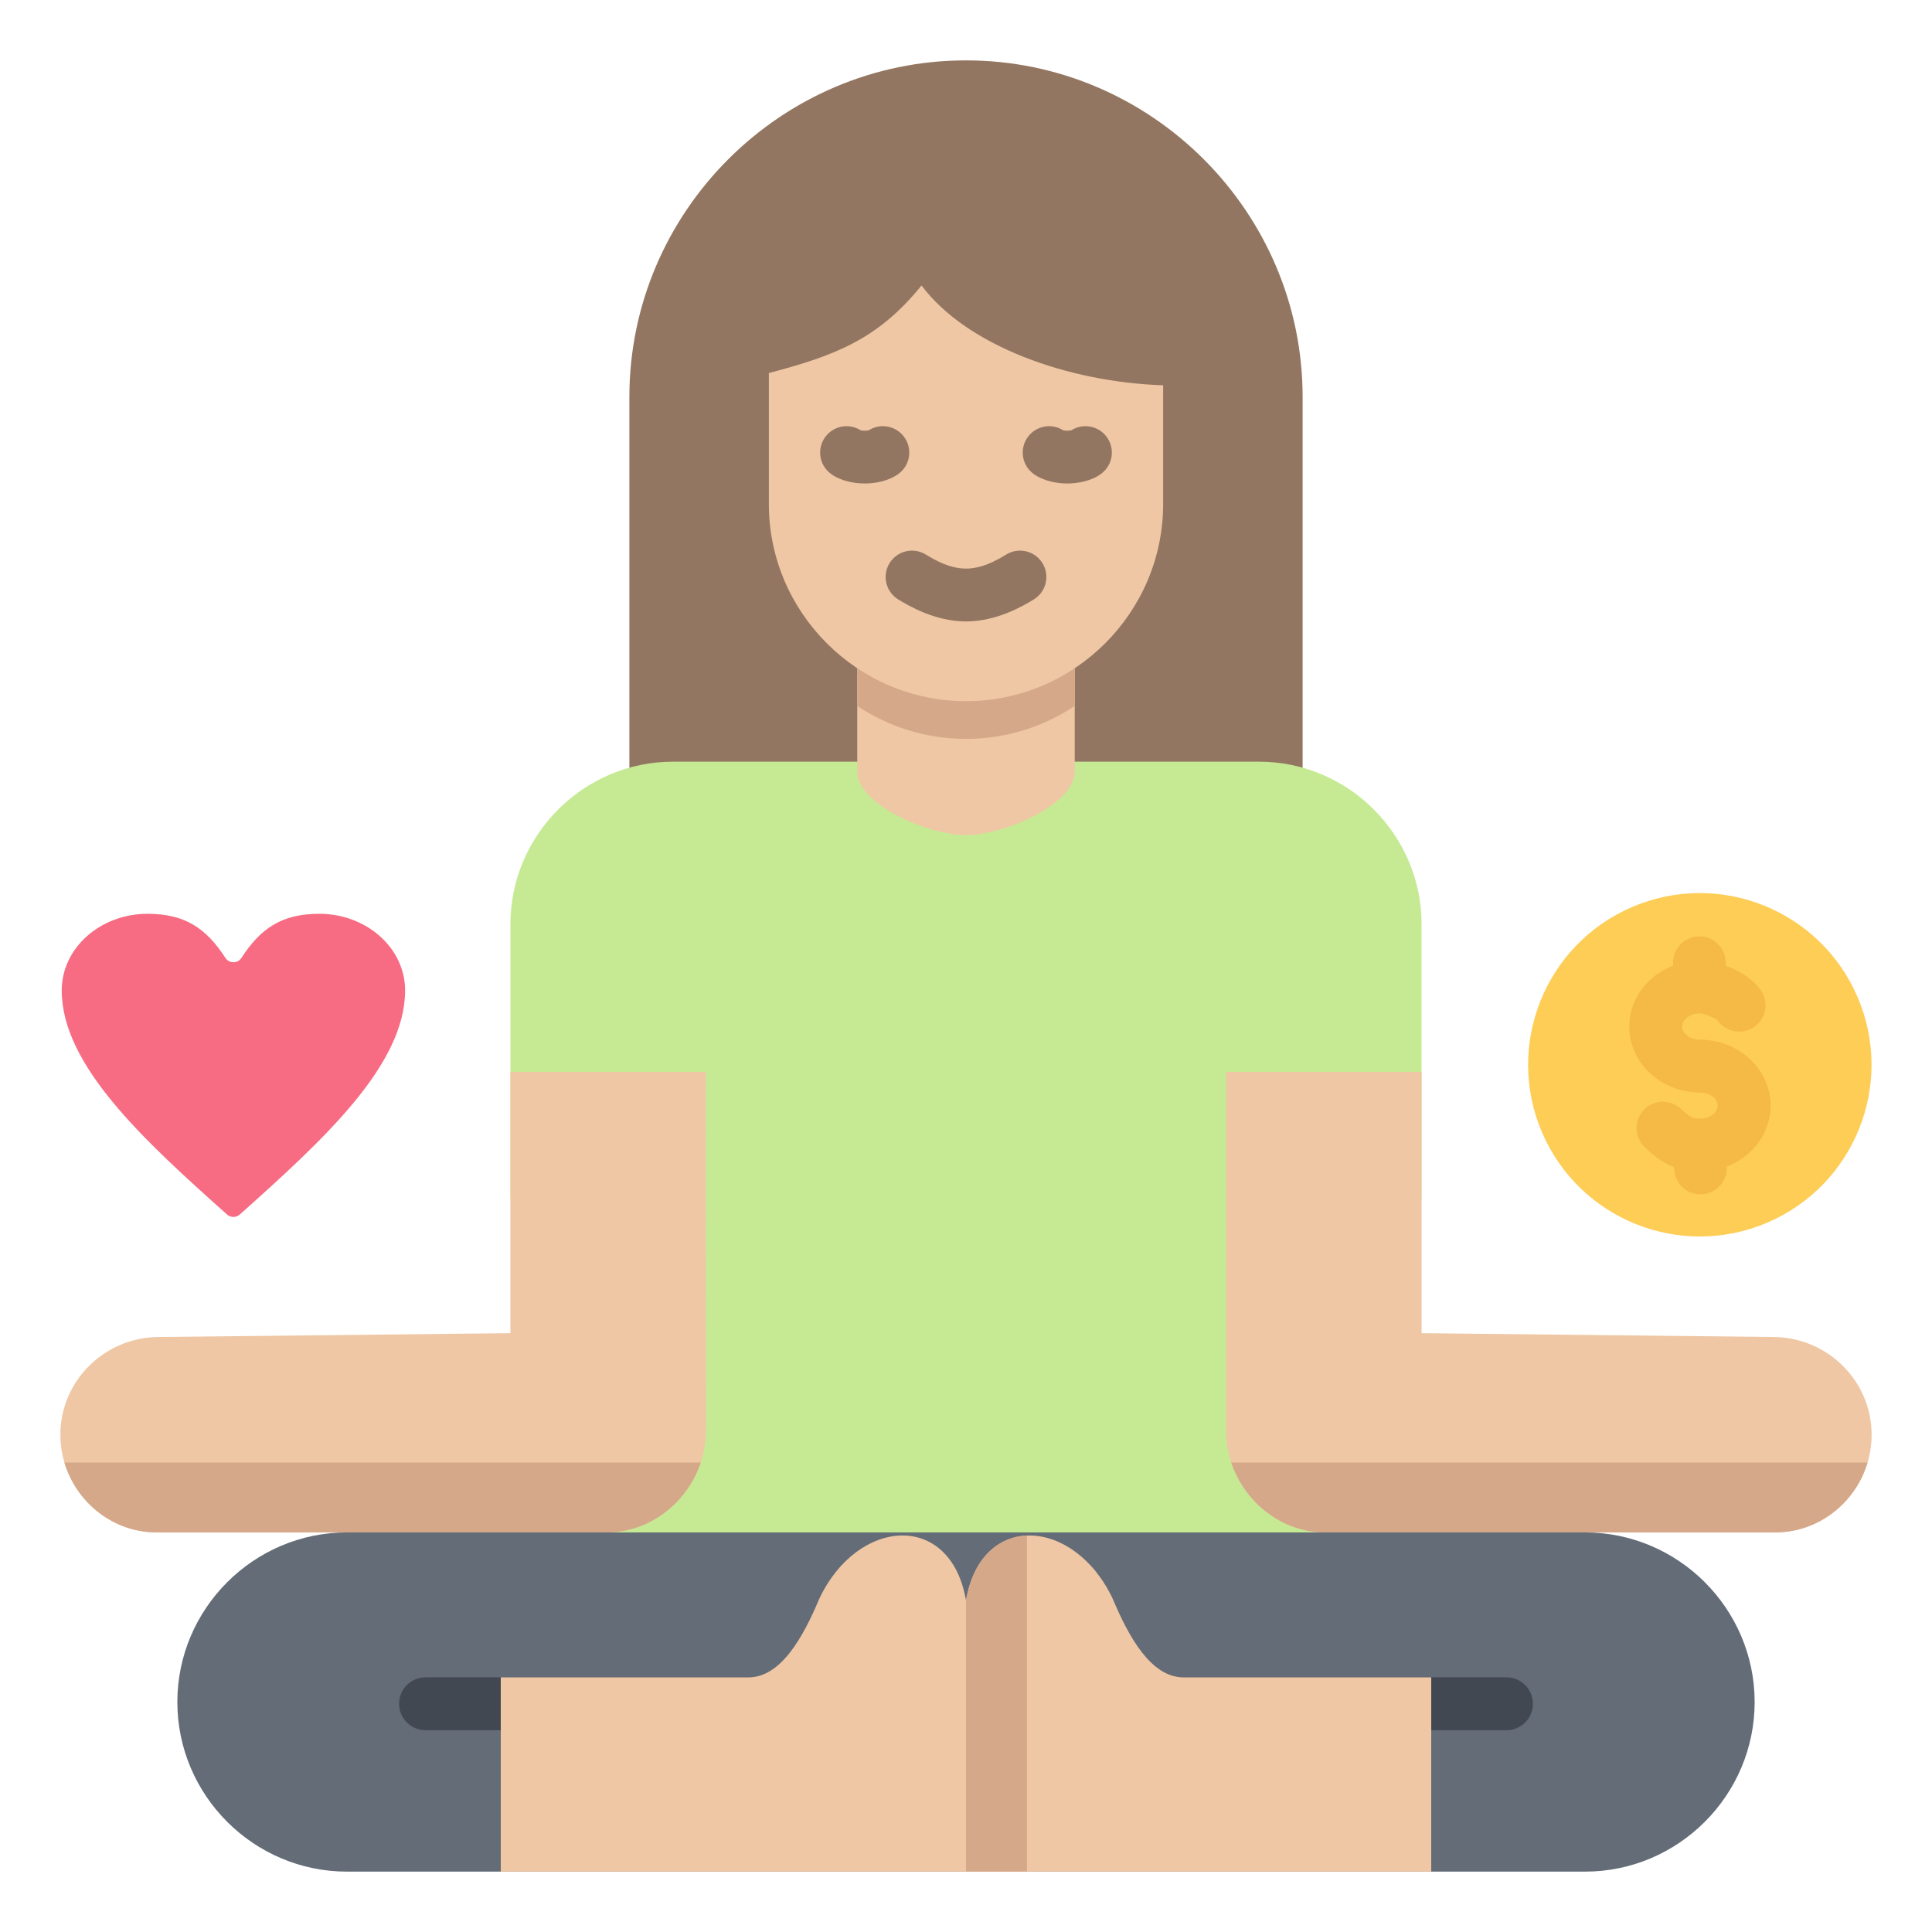
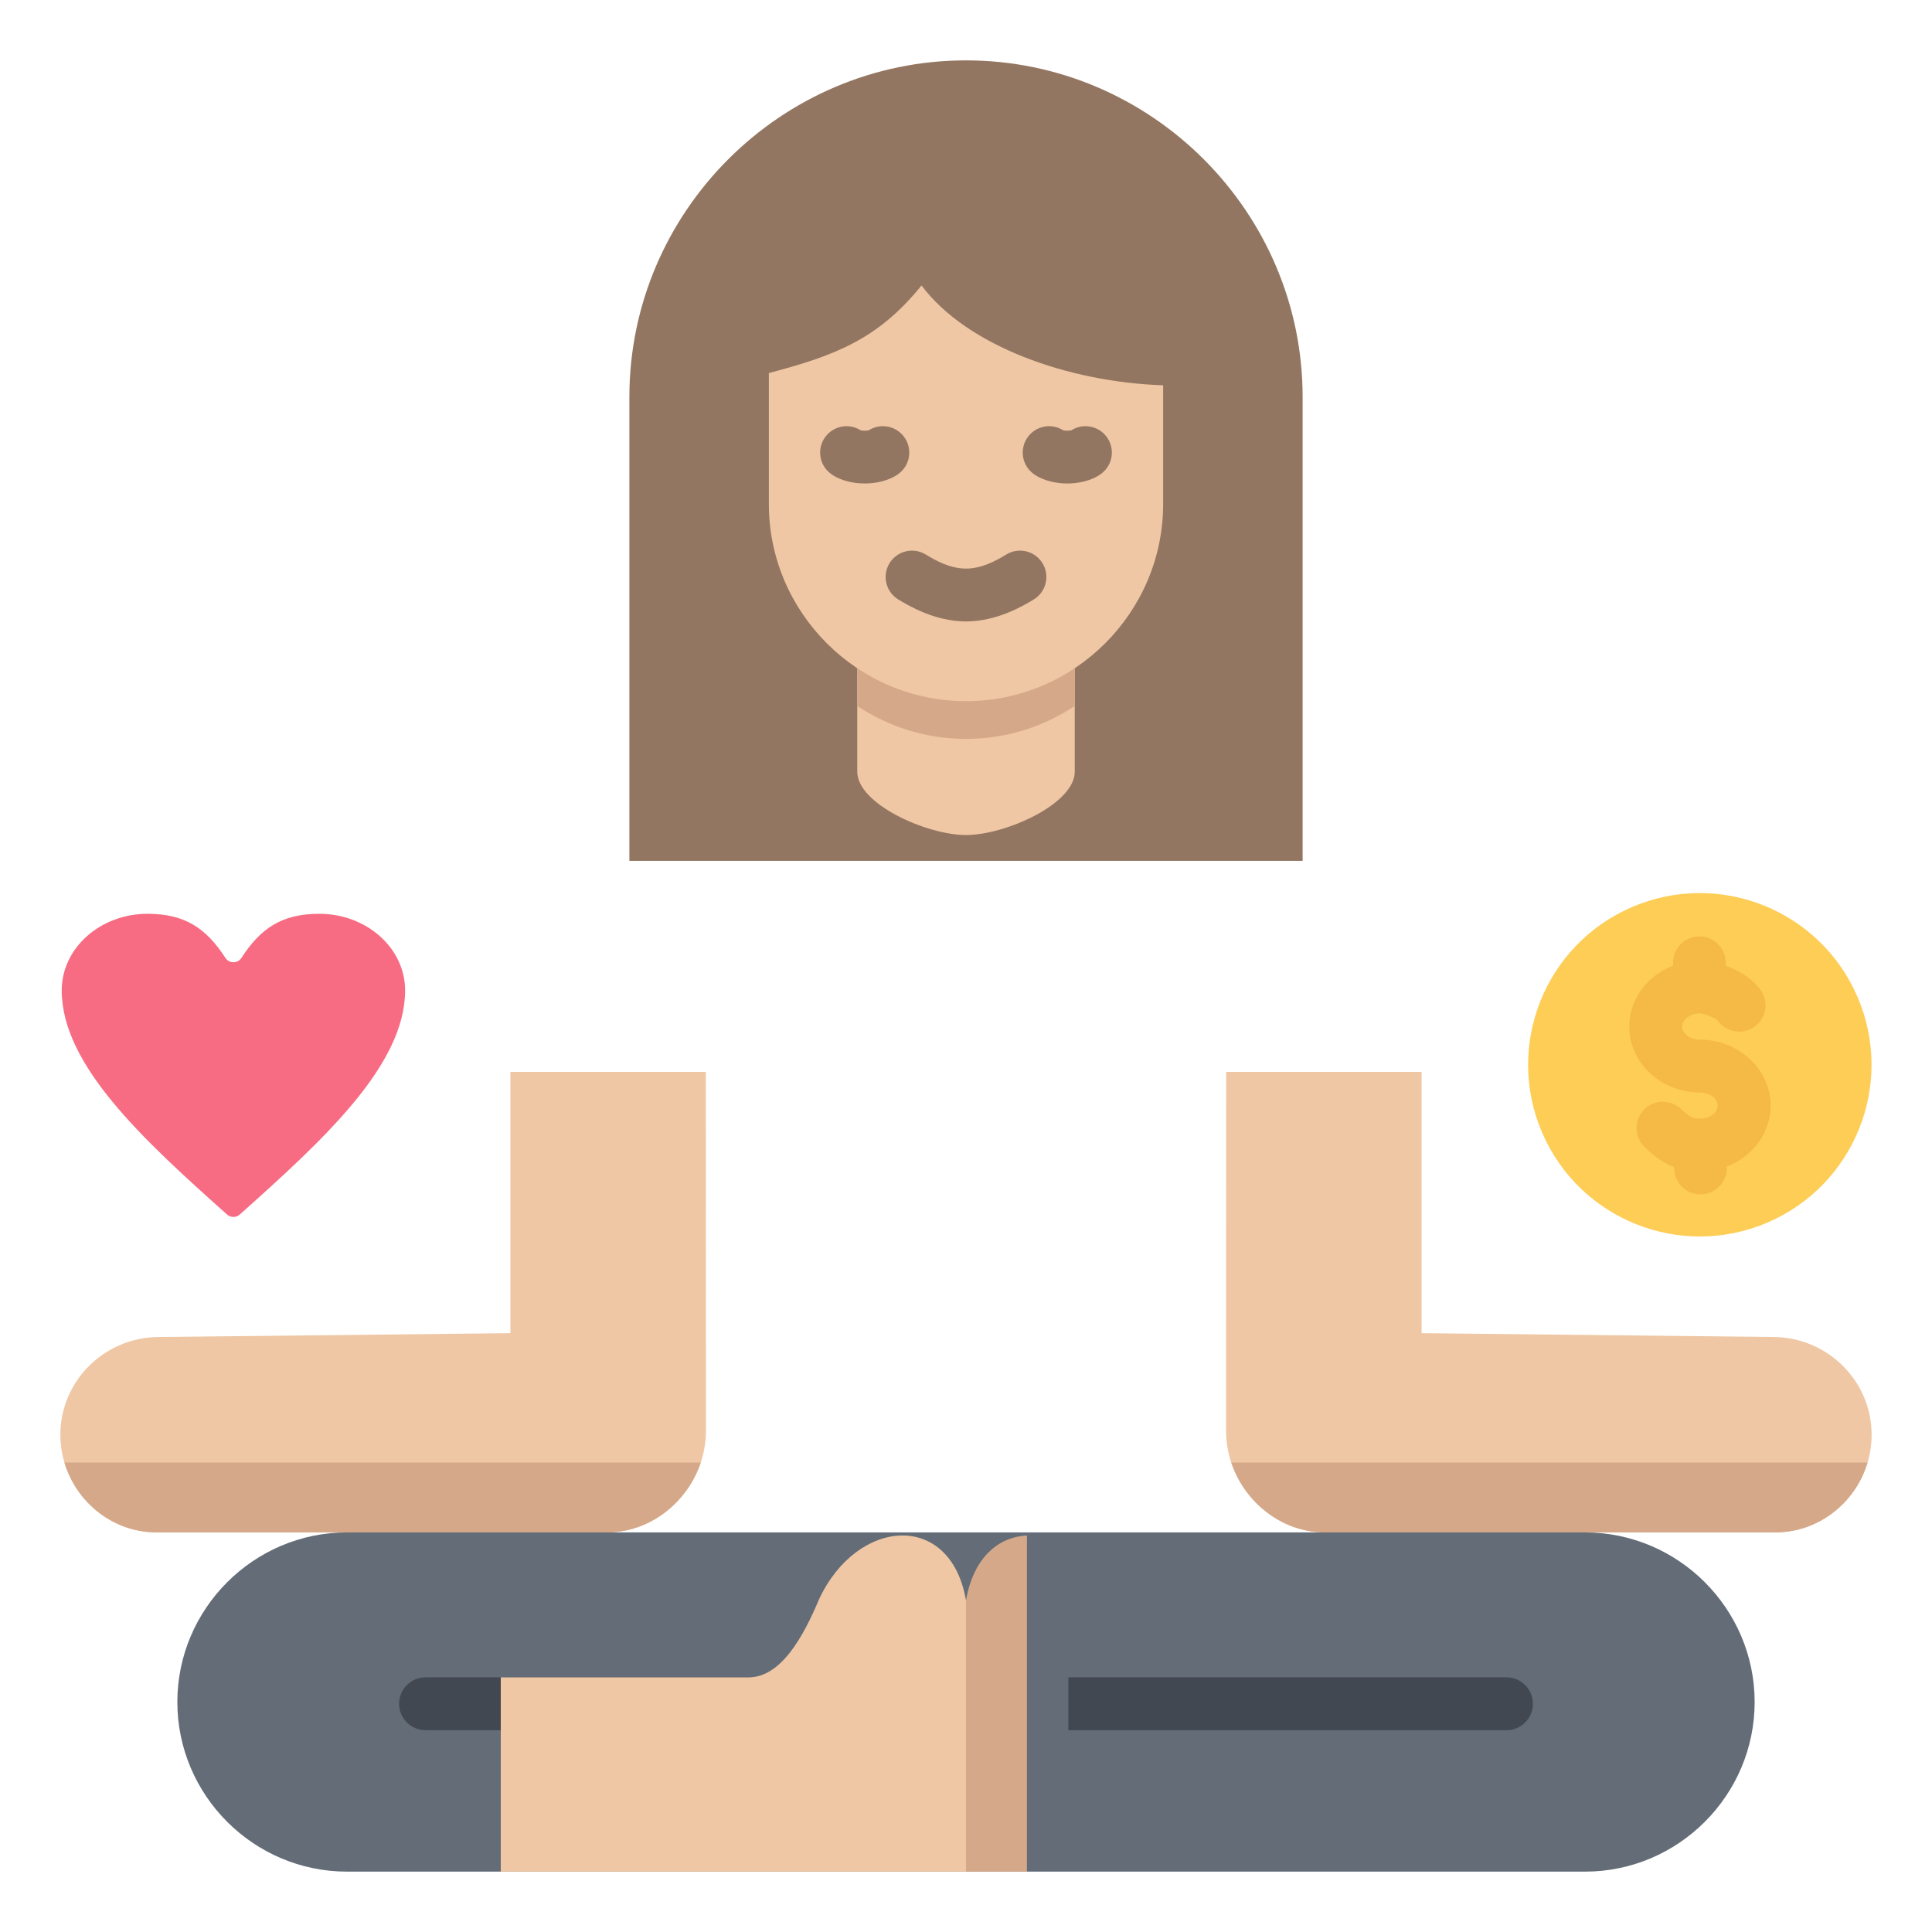
<svg xmlns="http://www.w3.org/2000/svg" id="Layer_1" enable-background="new 0 0 512 512" height="512" viewBox="0 0 512 512" width="512">
  <g clip-rule="evenodd" fill-rule="evenodd">
    <g>
      <path d="m256 16c49.063 0 89.208 40.145 89.208 89.207v122.933h-178.416v-122.933c0-49.064 40.144-89.207 89.208-89.207z" fill="#937661" />
-       <path d="m159.487 424.318 191.013.926v-107.53h26.234v-72.763c0-23.705-19.395-43.101-43.101-43.101h-155.266c-23.706 0-43.101 19.395-43.101 43.101v72.763h24.221z" fill="#c6ea94" />
      <path d="m350.81 406.108 119.296-.003c14.24.209 25.893-11.652 25.893-25.894 0-14.241-11.654-25.739-25.893-25.893l-93.373-1.013v-69.252h-51.787c0 31.666-.03 63.599-.03 95.145.001 14.241 11.654 26.701 25.894 26.91zm-189.62 0-119.296-.003c-14.241.209-25.894-11.653-25.894-25.894s11.654-25.739 25.893-25.893l93.373-1.013v-69.252h51.787c0 31.666.03 63.599.03 95.145 0 14.241-11.653 26.701-25.893 26.91z" fill="#efc7a4" />
      <path d="m462.522 406.105h7.584.105.59c11.381-.146 20.991-7.995 24.122-18.508h-168.63c3.476 10.391 13.14 18.311 24.447 18.509zm-329.28.002h27.977c11.324-.18 21.007-8.106 24.487-18.51h-168.629c3.194 10.726 13.134 18.679 24.816 18.508z" fill="#d5a889" />
      <path d="m91.946 406.108h328.108c24.72 0 44.946 20.226 44.946 44.946s-20.226 44.946-44.946 44.946h-328.108c-24.721 0-44.946-20.226-44.946-44.946s20.225-44.946 44.946-44.946z" fill="#636c77" />
      <path d="m112.762 458.515c-3.866 0-7-3.134-7-7s3.134-7 7-7h118.777v14zm170.354-13.999h116.122c3.866 0 7 3.134 7 7s-3.134 7-7 7h-116.122z" fill="#424852" />
-       <path d="m379.291 496v-51.484h-65.667c-8.649 0-14.55-10.875-18.735-20.813-10.164-21.59-34.81-23.299-38.889.421v71.876z" fill="#efc7a4" />
      <path d="m132.709 496v-51.484h65.667c8.649 0 14.55-10.875 18.735-20.813 10.164-21.59 34.81-23.299 38.889.421v71.876z" fill="#efc7a4" />
      <path d="m272.148 406.936c-7.532.311-14.196 5.835-16.148 17.188v71.876h16.148z" fill="#d5a889" />
      <path d="m284.82 204.48c.027 8.586-18.435 16.815-28.819 16.815-10.385 0-28.842-8.224-28.82-16.815v-47.154h57.639z" fill="#efc7a4" />
      <path d="m284.82 187.084c-8.275 5.51-18.189 8.731-28.819 8.731-10.631 0-20.545-3.221-28.82-8.731v-29.758h57.639z" fill="#d5a889" />
      <path d="m244.214 75.652c12.032 16.076 38.897 25.621 64.032 26.454v31.463c0 28.735-23.511 52.246-52.246 52.246s-52.246-23.511-52.246-52.246v-34.707c17.512-4.626 28.854-8.876 40.46-23.21z" fill="#efc7a4" />
      <g fill="#937661">
        <path d="m266.678 146.943c3.292-2.008 7.59-.968 9.598 2.324s.968 7.589-2.324 9.598c-1.617.987-3.971 2.358-6.99 3.56-3.191 1.271-6.932 2.261-10.962 2.261-4.029 0-7.771-.99-10.962-2.261-3.019-1.203-5.373-2.574-6.99-3.56-3.292-2.008-4.332-6.306-2.324-9.598s6.306-4.333 9.598-2.324c1.222.745 2.961 1.766 4.857 2.521 1.724.687 3.721 1.221 5.821 1.221 2.099 0 4.097-.535 5.821-1.221 1.895-.755 3.635-1.775 4.857-2.521z" />
        <path d="m230.205 114.047c3.061-1.963 7.164-1.251 9.374 1.709 2.311 3.096 1.674 7.479-1.422 9.789-1.212.904-2.787 1.613-4.552 2.05-1.379.341-2.904.537-4.448.537-1.545 0-3.069-.195-4.448-.537-1.765-.437-3.34-1.146-4.552-2.05-3.096-2.311-3.732-6.693-1.422-9.789 2.209-2.96 6.312-3.672 9.374-1.709.252.054.605.084 1.048.084s.796-.03 1.048-.084zm53.687 0c3.061-1.963 7.164-1.251 9.374 1.709 2.31 3.096 1.674 7.479-1.422 9.789-1.212.904-2.787 1.613-4.552 2.05-1.379.341-2.904.537-4.448.537s-3.069-.195-4.448-.537c-1.765-.437-3.34-1.146-4.552-2.05-3.096-2.311-3.732-6.693-1.422-9.789 2.209-2.96 6.312-3.672 9.374-1.709.252.054.605.084 1.048.084.442 0 .796-.03 1.048-.084z" />
      </g>
    </g>
    <path d="m63.985 253.845c5.058-7.787 10.658-11.681 20.622-11.681 12.558 0 22.75 9.094 22.75 20.3 0 19.797-21.637 39.594-43.809 59.392-.968.864-2.413.864-3.381 0-22.173-19.797-43.81-39.594-43.81-59.392 0-11.206 10.192-20.3 22.75-20.3 9.964 0 15.563 3.893 20.622 11.681.482.742 1.243 1.155 2.128 1.155s1.646-.413 2.128-1.155z" fill="#f76c82" />
    <g>
      <ellipse cx="450.5" cy="282.334" fill="#fdcd56" rx="45.5" ry="45.5" transform="matrix(.919 -.394 .394 .919 -74.779 200.21)" />
      <path d="m435.907 304.05c-2.809-2.643-2.944-7.062-.301-9.871s7.062-2.944 9.871-.301c1.069 1.008 1.958 1.775 2.73 2.165.539.273 1.246.42 2.293.42 1.485 0 2.768-.482 3.641-1.261.668-.597 1.082-1.38 1.082-2.207s-.414-1.61-1.082-2.207c-.872-.779-2.155-1.261-3.641-1.261-4.989 0-9.568-1.861-12.938-4.871-3.574-3.191-5.785-7.643-5.785-12.597s2.211-9.406 5.785-12.597c1.674-1.495 3.654-2.704 5.841-3.541l-.015-.619c-.09-3.851 2.958-7.046 6.809-7.137 3.851-.09 7.046 2.958 7.137 6.808l.024.989c.73.26 1.447.552 2.135.872 2.903 1.35 5.64 3.343 7.232 5.765 2.114 3.216 1.22 7.538-1.996 9.652s-7.538 1.22-9.652-1.996c-.044-.068-.632-.361-1.435-.734-1.262-.587-2.472-.958-3.141-.958-1.464 0-2.749.493-3.641 1.289-.668.596-1.082 1.38-1.082 2.207s.414 1.61 1.082 2.207c.872.779 2.155 1.261 3.641 1.261 4.988 0 9.568 1.862 12.938 4.871 3.574 3.191 5.785 7.643 5.785 12.597s-2.211 9.406-5.785 12.598c-1.677 1.497-3.654 2.711-5.831 3.552l.005.223c.09 3.851-2.958 7.046-6.809 7.137-3.851.09-7.046-2.958-7.137-6.809l-.01-.413c-.593-.226-1.171-.483-1.738-.77-2.274-1.151-4.074-2.635-6.012-4.463z" fill="#f5b945" />
    </g>
  </g>
</svg>